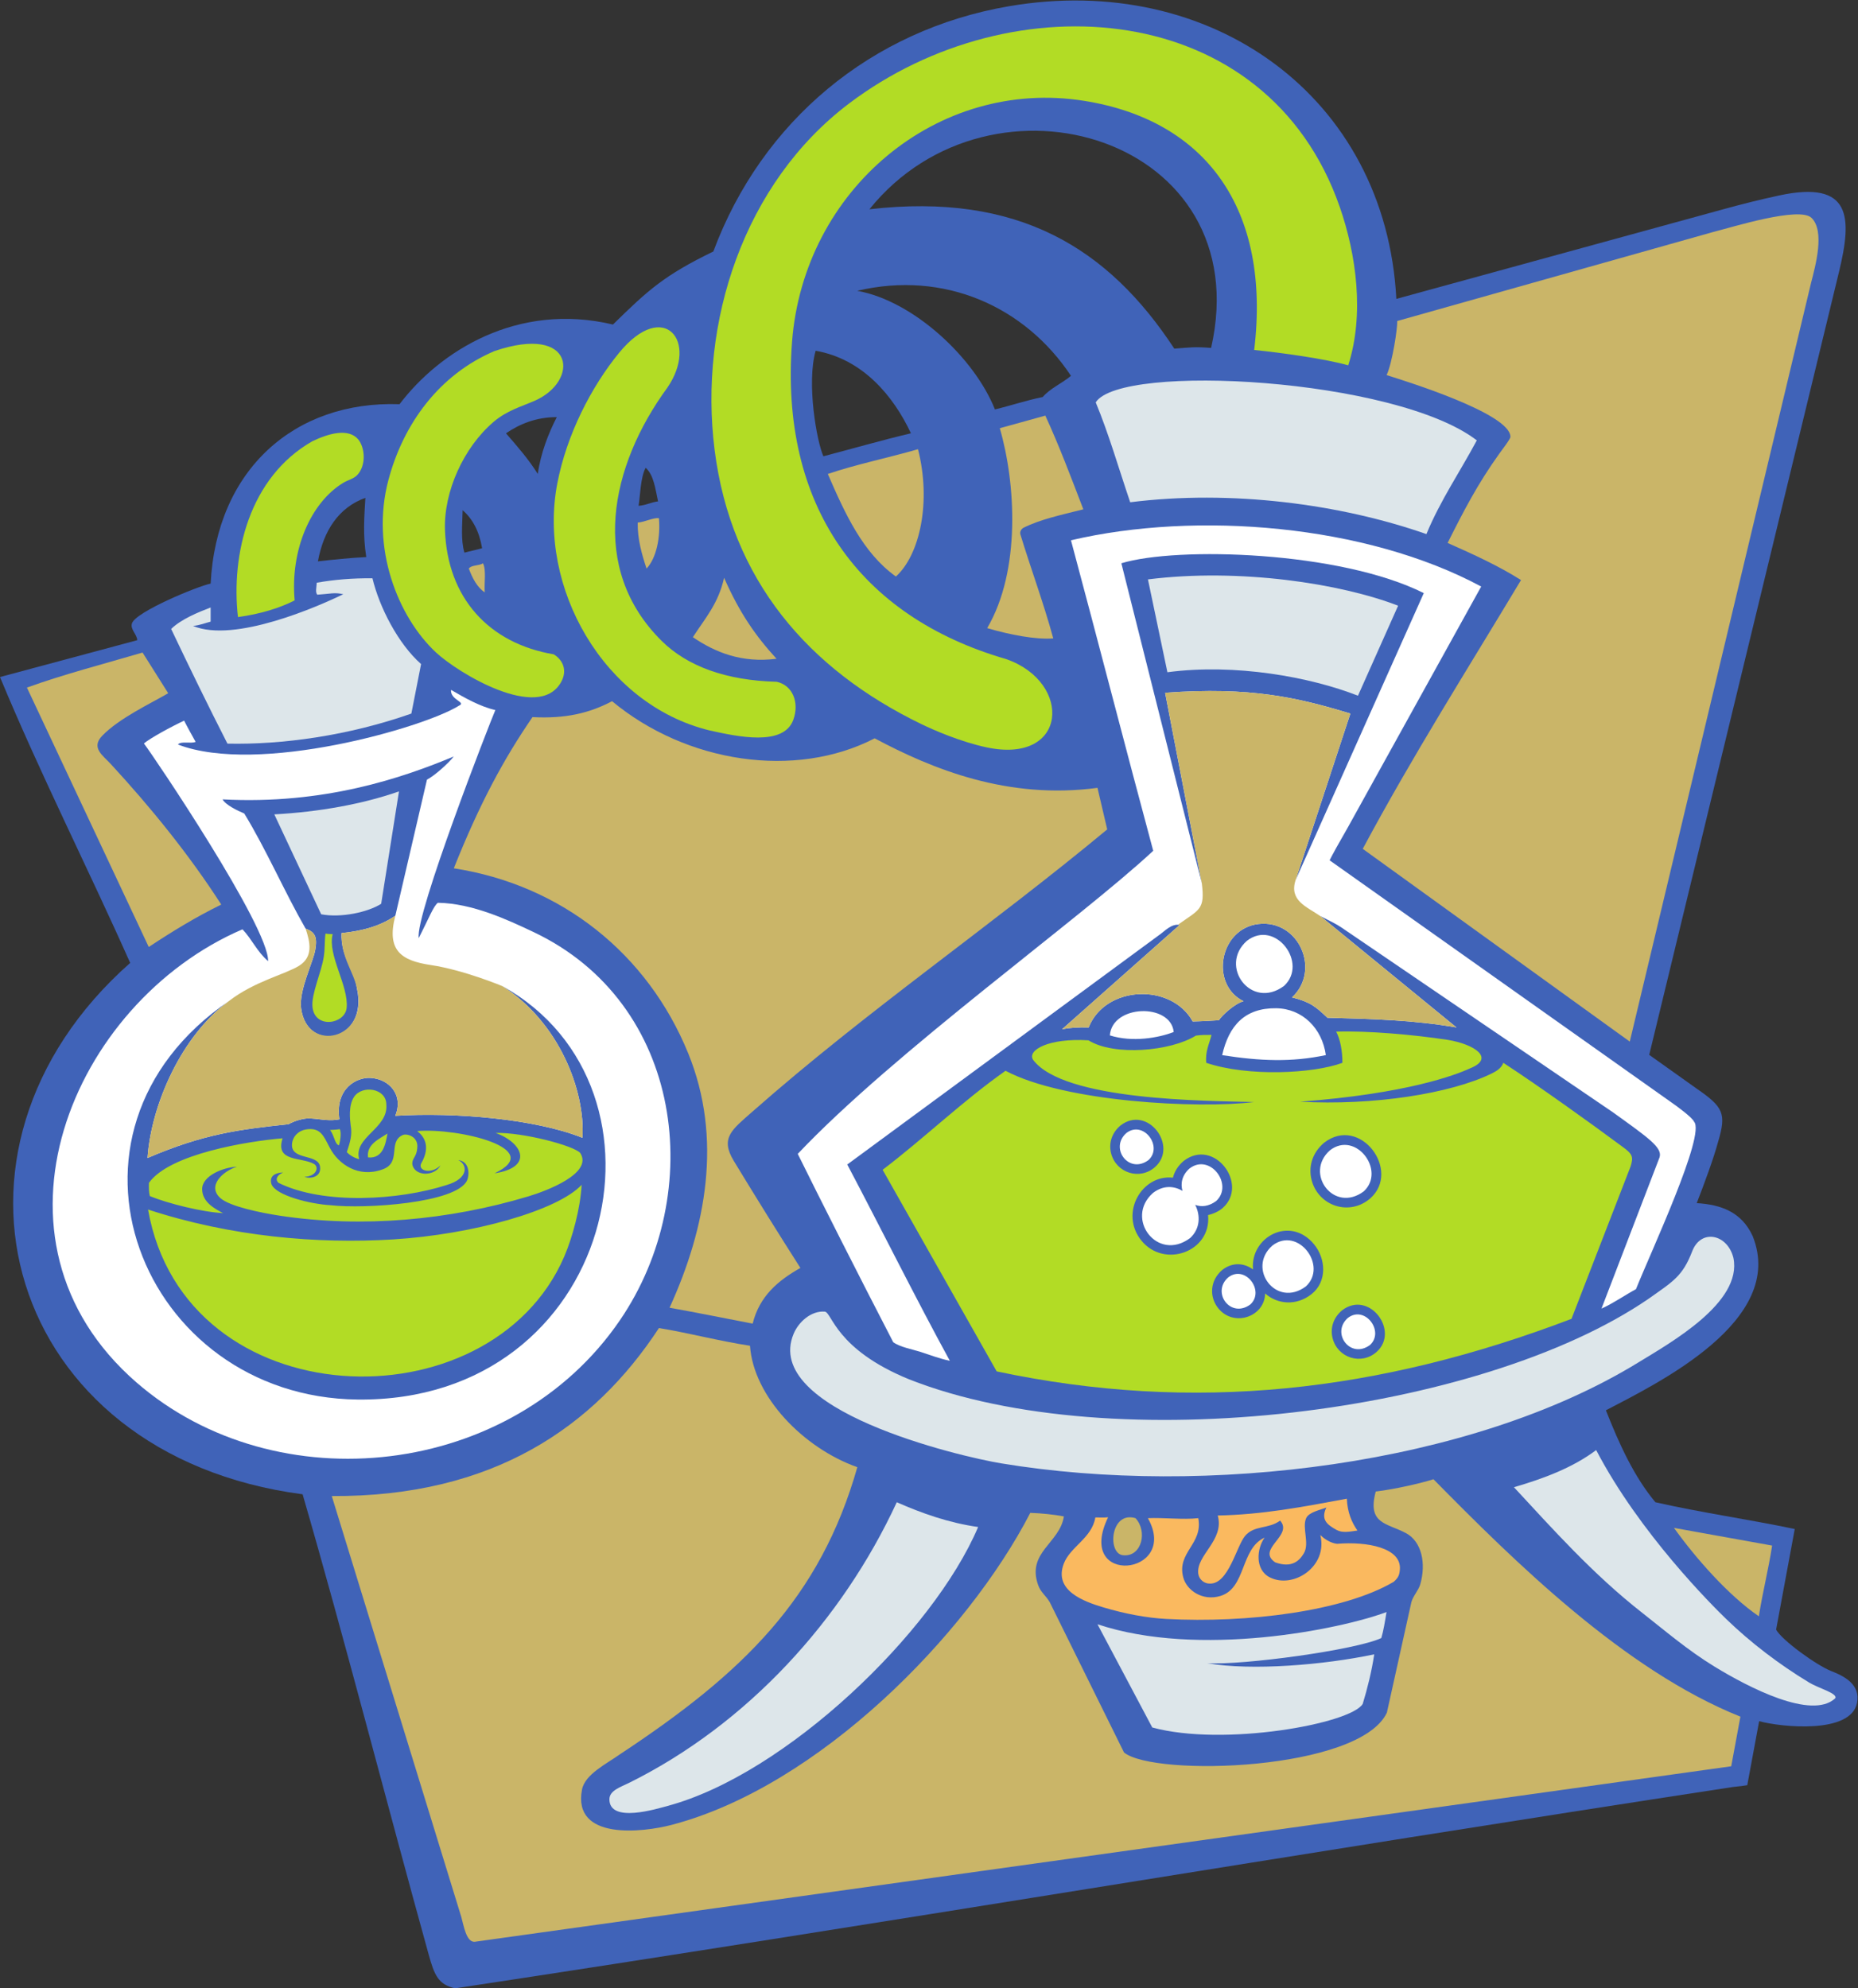
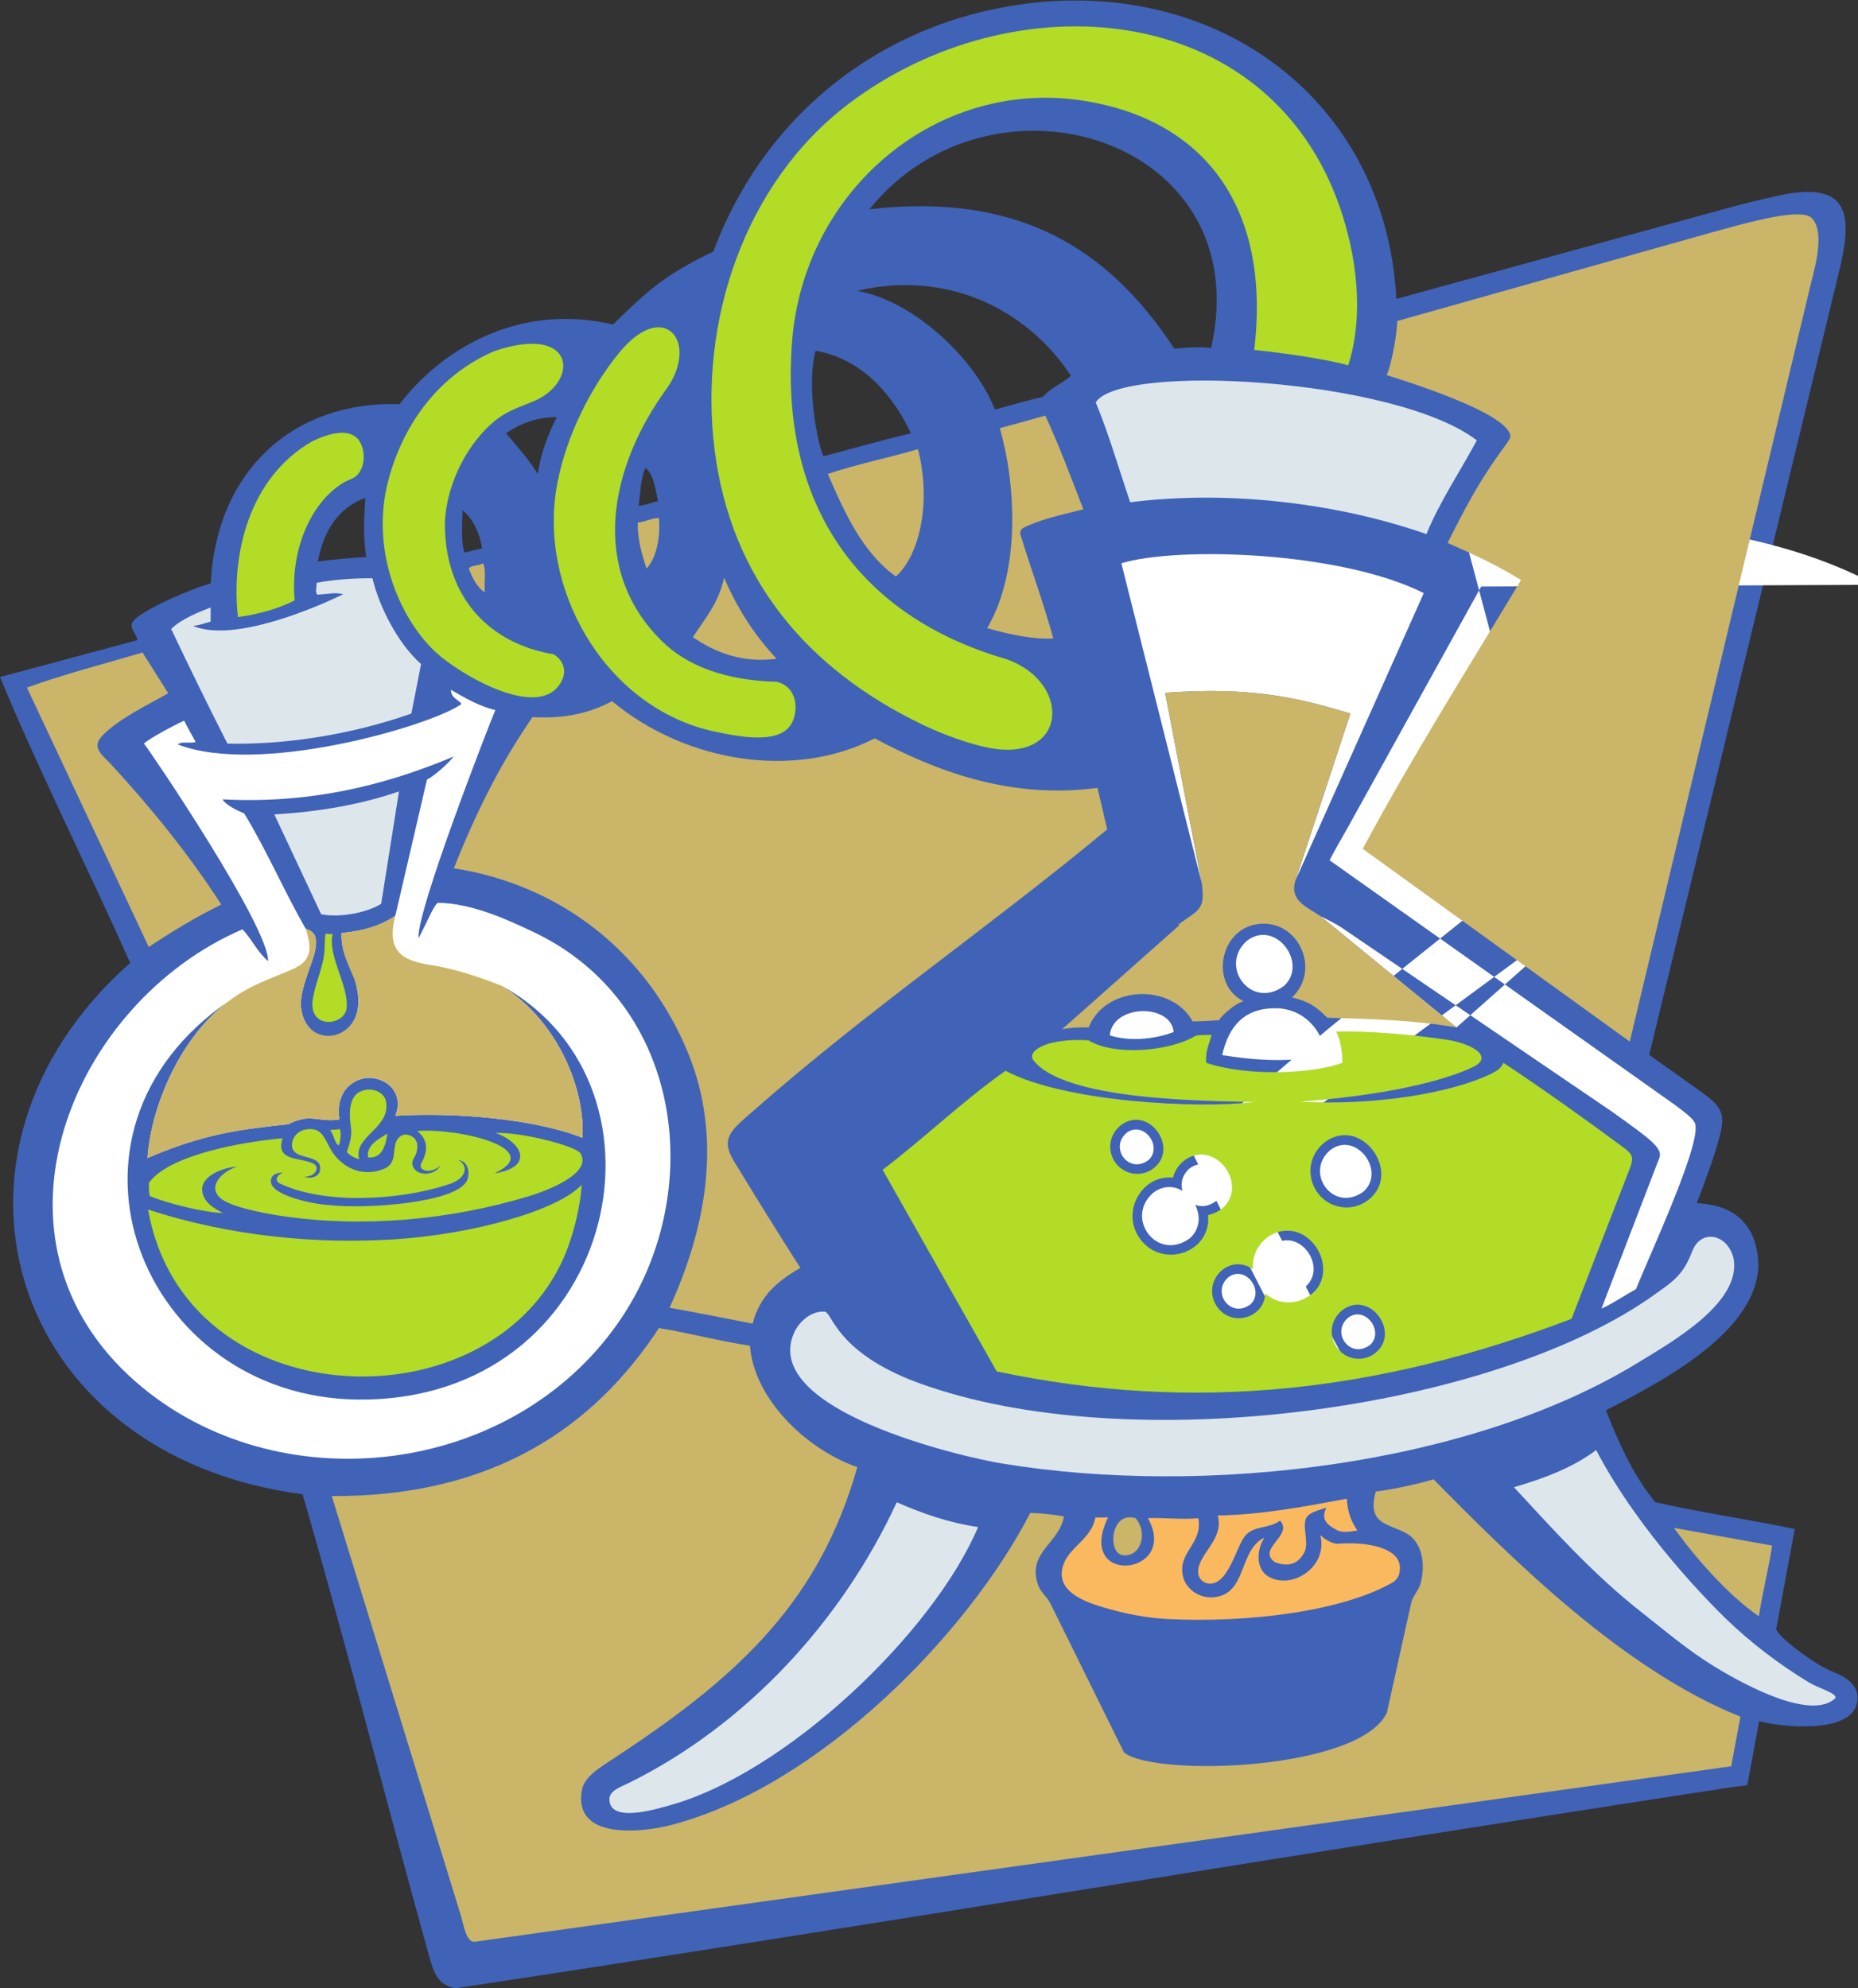
<svg xmlns="http://www.w3.org/2000/svg" viewBox="0 0 775.28 829.68" height="829.68" width="775.28" xml:space="preserve" id="svg2" version="1.1">
  <rect x="0" y="0" width="775.28" height="829.68" fill="#333333" stroke="none" />
  <defs id="defs6" />
  <g transform="matrix(1.333,0,0,-1.333,0,829.68)" id="g10">
    <g transform="scale(0.1)" id="g12">
      <path id="path14" style="fill:#4063b8;fill-opacity:1;fill-rule:evenodd;stroke:none" d="m 4370.94,5288.48 1029.61,282.3 c 53.59,14.7 109.86,28.83 167.99,41.37 229.76,49.6 228.39,-71 188.57,-236.89 l -594.59,-2453.21 150,-106.73 c 82.09,-56.69 91.8,-77.37 65.9,-164.52 -14.69,-54.33 -43.42,-131.61 -67.19,-192.85 74.79,-4.63 140.29,-26.91 175.14,-103.29 106.64,-265.9 -299.83,-461.51 -459.48,-545.26 41.82,-105.81 87.88,-207.37 155,-287.85 149.38,-33.69 292.39,-53.54 436.18,-83.8 l -58.36,-314.91 c 17.89,-33.04 126.27,-111.62 172.97,-129.918 39.57,-15.5 91.87,-41.379 80.27,-99.641 -19.51,-97.968 -236.15,-76.183 -306.35,-57.019 l -37.15,-200.453 c -9.35,-1.532 -25.58,-3.856 -43.98,-5.465 C 4071.56,423.586 2739.72,198.664 1425.07,0 1371.42,11.277 1359.36,42.773 1342.04,105.176 1212.14,573.184 1077.58,1097.95 947.23,1546.47 18.148,1668.38 -257.25,2622.72 407.52,3209.88 275.957,3505.49 125.234,3802.83 0,4104.77 l 429.664,115.35 c -0.941,18.65 -22.437,33.62 -16.613,52.59 11.113,36.19 206.656,116.81 246.336,124.55 18.051,356.56 262.527,572.99 591.273,561.59 125.4,165.26 368.09,320.61 668.05,249.36 110.08,107.9 160.43,154.05 314.18,228.62 151.99,407.77 493.97,693.88 925.57,767.82 632.42,108.33 1179.16,-282.66 1212.48,-916.17 z m -579.79,-153.43 c -51.21,4.01 -62.85,1.78 -115.23,-2.29 -206.13,313.97 -487.54,490.05 -954.41,436.29 383.69,476.01 1218.47,222.7 1069.64,-434 z M 1143.74,4665.73 c -3.47,-59.86 -8.16,-116.05 2.78,-185.44 -50.57,-2.39 -105.95,-8.23 -151.344,-13.4 17.494,95.98 65.094,168.84 148.564,198.84 z m 304.46,-38.75 c 32.17,-27.8 52.33,-67.59 60.89,-119.01 -17.92,-5.16 -37.28,-8.86 -55.36,-13.84 -11.55,39.63 -6.64,85.39 -5.53,132.85 z m 294.69,291.39 c -25.62,-49.87 -50.41,-112.21 -59.44,-177.91 -29.1,46.54 -64.49,86.81 -99.63,127.31 42.35,28.59 93.48,50.69 159.07,50.6 z m 278.23,-158.53 c 25.36,-22.61 30.25,-65.71 38.75,-105.18 -22.18,-2.73 -37.48,-12.34 -60.89,-13.84 5.25,32.09 5.79,89.18 22.14,119.02 z m 830.33,107.93 c -93.26,-22.07 -182.6,-48.04 -274.01,-71.96 -20.95,46.89 -53.09,228.7 -24.25,330.29 147.6,-25.56 244.17,-142.47 298.26,-258.33 z m 500.97,179.91 c -27.93,-23.73 -64.71,-38.63 -88.57,-66.43 -52.23,-10.51 -98.79,-26.67 -149.47,-38.75 -63.83,160.74 -254.37,339.67 -431.06,371.31 272.54,64.44 525.41,-49.24 669.1,-266.13 v 0" />
      <path id="path16" style="fill:#dde6ea;fill-opacity:1;fill-rule:evenodd;stroke:none" d="m 4622.81,4845.64 c -52.36,-98.04 -113.73,-187.04 -157.77,-293.38 -269.38,94.29 -611.99,139.3 -927.19,99.63 -35.62,104.61 -66.85,213.62 -107.95,312.76 78.73,123.78 939.24,76.17 1192.91,-119.01 z M 4376.48,4328.05 4250.82,4046.3 c -149.65,58.7 -384.37,101.67 -596.54,73.5 l -60.9,290.61 c 286.39,36.13 604.45,-13.06 783.1,-82.36 v 0" />
-       <path id="path18" style="fill:#ffffff;fill-opacity:1;fill-rule:evenodd;stroke:none" d="m 4636.54,4388.07 -417.83,-754.72 c -25.06,-43.42 -47.46,-83.5 -56.68,-102.25 l 1066.92,-755.76 c 23.02,-15.77 69.29,-50.36 73.73,-62.32 37.48,-39.06 -134.16,-405.91 -181.66,-524.43 -36.55,-19.73 -69.26,-43.3 -107.95,-60.88 l 182.01,474.04 c 8.85,30.27 -34.77,60.31 -146.04,140.39 l -849.7,578.46 c -19.54,12.83 -26.39,15.36 -66.43,35.98 l 426.25,-348.74 c -134.88,23.4 -264.53,26.59 -404.1,30.45 -36.08,34.29 -53.3,49.33 -110.7,63.65 91.46,85.14 20.93,244.71 -105.18,229.73 -122.68,-14.56 -152.56,-189.88 -46.52,-241.68 -27.39,-7.35 -67,-43.7 -77.31,-59.56 -15.04,-1.11 -58.14,-3.56 -81.85,-3.82 -67.02,121.41 -273.68,112.86 -325.73,-18.77 -30.52,1.01 -58.3,-0.74 -83.04,-5.53 l 368.12,326.6 c -27.17,4.34 -46.52,-19.78 -66.42,-33.23 l -974.26,-716.84 c 107.03,-202.95 214.76,-419.96 321.05,-614.44 -32.09,6.56 -60.96,17.9 -91.33,27.67 -27.05,8.71 -64.01,14.82 -85.8,30.46 -106.1,204.87 -232.95,455.73 -298.92,589.53 302.5,319.87 883.06,734.9 1112.73,948.83 -83.79,311.07 -173.9,660.72 -257.48,971.98 393.5,92.27 923.26,49.19 1284.12,-144.8 z m -1126.36,72.84 251.85,-1001.93 -114.9,596.52 c 268.16,19.39 413.4,-14.49 579.9,-65.11 l -171.27,-520.75 401.08,897.86 c -261.41,131.27 -772.48,146.54 -946.66,93.41 v 0" />
+       <path id="path18" style="fill:#ffffff;fill-opacity:1;fill-rule:evenodd;stroke:none" d="m 4636.54,4388.07 -417.83,-754.72 c -25.06,-43.42 -47.46,-83.5 -56.68,-102.25 l 1066.92,-755.76 c 23.02,-15.77 69.29,-50.36 73.73,-62.32 37.48,-39.06 -134.16,-405.91 -181.66,-524.43 -36.55,-19.73 -69.26,-43.3 -107.95,-60.88 l 182.01,474.04 c 8.85,30.27 -34.77,60.31 -146.04,140.39 l -849.7,578.46 c -19.54,12.83 -26.39,15.36 -66.43,35.98 l 426.25,-348.74 l 368.12,326.6 c -27.17,4.34 -46.52,-19.78 -66.42,-33.23 l -974.26,-716.84 c 107.03,-202.95 214.76,-419.96 321.05,-614.44 -32.09,6.56 -60.96,17.9 -91.33,27.67 -27.05,8.71 -64.01,14.82 -85.8,30.46 -106.1,204.87 -232.95,455.73 -298.92,589.53 302.5,319.87 883.06,734.9 1112.73,948.83 -83.79,311.07 -173.9,660.72 -257.48,971.98 393.5,92.27 923.26,49.19 1284.12,-144.8 z m -1126.36,72.84 251.85,-1001.93 -114.9,596.52 c 268.16,19.39 413.4,-14.49 579.9,-65.11 l -171.27,-520.75 401.08,897.86 c -261.41,131.27 -772.48,146.54 -946.66,93.41 v 0" />
      <path id="path20" style="fill:#dde6ea;fill-opacity:1;fill-rule:evenodd;stroke:none" d="m 1165.88,4413.87 c 21.6,-90.37 80.21,-204.82 152.23,-268.48 l -30.44,-155 c -199.12,-69.85 -404.979,-97.72 -575.697,-94.1 -59.879,117.27 -119.168,238.97 -176.243,359.03 31.286,30.53 84.567,52.24 123.657,67.21 v -44.29 c -17.61,-4.53 -33.309,-11.37 -55.239,-13.49 129.883,-54.31 392.567,61.32 470.402,99.29 -27.3,6.48 -42.63,0.98 -81.362,-1.55 -6.555,8.35 -2.625,20.56 -1.668,37.53 53.28,9.45 110.94,14.53 174.36,13.85 z m 83.04,-667.03 -55.72,-351.85 c -41.2,-26.39 -125.94,-44.79 -187.85,-32.87 l -146.682,312.76 c 140.211,7.65 276.122,32.01 390.252,71.96 v 0" />
      <path id="path22" style="fill:#ffffff;fill-opacity:1;fill-rule:evenodd;stroke:none" d="m 3903.2,3279.08 c 88.87,68.58 193.11,-70.26 116.23,-141.15 -102.71,-76.69 -205.76,62.11 -116.23,141.15 v 0" />
      <path id="path24" style="fill:#ffffff;fill-opacity:1;fill-rule:evenodd;stroke:none" d="m 4150.29,2921.37 c -107.59,-22.92 -206.44,-18.61 -324.59,-0.22 20.92,92.55 70.98,148.03 168.99,146.82 81.95,-1.01 143.85,-62.51 155.6,-146.6 v 0" />
      <path id="path26" style="fill:#ffffff;fill-opacity:1;fill-rule:evenodd;stroke:none" d="m 3674.06,2993.61 c -47.4,-18.43 -128.94,-32.95 -199.86,-10.68 6.8,97.09 190.7,101.8 199.86,10.68 v 0" />
      <path id="path28" style="fill:#dde6ea;fill-opacity:1;fill-rule:evenodd;stroke:none" d="m 2845.91,1906.28 c 639.77,-252.22 1787.53,-108.68 2314.34,252.06 76.49,54.3 106.51,69.9 136.82,148.84 27.34,71.2 110.25,54.33 128.97,-20.6 28.65,-139.87 -196.96,-265.75 -298.66,-328.07 -524.45,-321.36 -1353.65,-421.12 -1993.61,-315.16 -130.64,21.61 -749.92,167.26 -649.3,406.06 15.41,36.56 54.43,72.13 97.2,68.86 22.71,-1.73 33.05,-117.58 264.24,-211.99 z m 215.89,-462.22 c -140.73,-331.67 -603.89,-774.353 -971.9,-873.083 -33.78,-9.075 -182.26,-55.274 -182.26,20.625 0,27.824 34.72,38.164 63.66,52.578 367.31,182.968 664.1,506.37 835.86,877.37 78.61,-34.51 161.82,-64.32 254.64,-77.49 z M 5744.49,907.527 c -73.59,-67.703 -270.23,33.899 -377.15,99.233 -84.96,51.93 -155.78,113.08 -226.95,168.83 -154.71,121.15 -280.23,262.52 -401.33,393.02 94.36,27.45 184.18,61.33 257.4,116.24 136.14,-261.05 365.67,-488.84 406.86,-528.63 76.86,-74.23 165.51,-142.09 260.16,-199.286 30.02,-18.125 91.13,-33.965 81.01,-49.407 v 0" />
      <path id="path30" style="fill:#fab95f;fill-opacity:1;fill-rule:evenodd;stroke:none" d="m 3468.65,1474.51 c -105.82,-218.9 225.82,-182.85 124.55,-2.77 48.64,2.21 109.89,-5.39 157.78,0 15.45,-81.39 -68.11,-106.75 -47.07,-185.45 10.8,-40.38 59.96,-75.05 116.25,-58.11 80.95,24.35 62.3,148.19 138.39,182.67 -24.64,-34.27 -31.03,-100.71 16.61,-124.56 73.84,-36.95 182.44,34.81 157.75,132.86 12.27,-12.61 33.07,-25.75 52.6,-27.69 94.94,7.89 201.81,-12.8 196.5,-80.25 -1.33,-16.86 -4.35,-25.51 -19.37,-38.75 -157.11,-92.58 -459.65,-129.8 -711.31,-116.24 -61.8,3.32 -129.59,16 -196.51,35.99 -62.44,18.63 -156.91,52.59 -125,136.83 20.38,53.77 88.19,79.98 98.87,144.92 11.02,0.14 28.4,-0.89 39.96,0.55 z m 747.31,58.12 c 1.91,-42.36 14.92,-73.63 33.2,-99.63 -26,-3.78 -47.36,-8.14 -65.64,2.09 -27.7,15.48 -50.41,31.19 -31.64,69.98 -17.06,-7.15 -54.79,-14.16 -63.25,-33.33 -13.47,-30.56 11.49,-78.98 -7.32,-110.27 -13.99,-23.31 -37.64,-46.7 -89.55,-28.12 -60.86,41.64 57.87,83.51 15.39,130.74 -36.94,-27.24 -80.57,-13.72 -109.49,-47.7 -27.31,-32.11 -51.9,-151.45 -110.71,-149.46 -17.4,-0.46 -33.61,13.04 -35.97,30.45 -7.97,58.28 82.79,104.87 60.88,182.67 139.18,2.66 263.57,26.41 404.1,52.58 v 0" />
-       <path id="path32" style="fill:#dde6ea;fill-opacity:1;fill-rule:evenodd;stroke:none" d="m 4340.16,1177.81 c -5.2,-32.08 -9.42,-58.18 -16.31,-81.39 -79.69,-37.3 -432.42,-85.53 -545.02,-78.68 139.55,-24.408 366.5,-5.32 522.93,27.76 -8.44,-55.227 -21.21,-106.113 -36,-154.992 C 4229.73,828.406 3831,755.527 3606.89,816.504 l -171.46,323.106 c 317.62,-105.94 759.65,-15.97 904.73,38.2 v 0" />
      <path id="path34" style="fill:#ffffff;fill-opacity:1;fill-rule:evenodd;stroke:none" d="m 427.129,1896.66 c -513.731,446.39 -202.676,1188.47 331.894,1418.4 29.43,-30.53 45.719,-70.34 80.262,-99.64 2.184,107.6 -358.18,641.56 -388.793,681.43 19.336,16.49 85.547,52.67 125.863,71.4 11.411,-22.72 23.903,-44.36 35.973,-66.42 -14.699,-6.51 -45.867,3.43 -55.351,-8.31 251.597,-96.53 770.063,52.68 880.153,121.79 23.52,10.69 -28.21,17.73 -25.3,49.32 40.97,-24.15 92.86,-53.24 138.78,-63.17 -17.66,-40.69 -251.91,-642.38 -239.79,-713.86 31.64,61.89 45.92,100.26 59.88,110.5 107.54,-1.62 217.27,-52.71 298.91,-91.34 470.57,-222.65 543.23,-816.38 271.25,-1215.04 C 1603.25,1596.86 865.504,1515.88 427.129,1896.66 Z m 269.633,1825.16 c 8.879,-17.02 46.246,-35.27 67.801,-44.18 68.292,-111.6 126.433,-246.16 192.074,-360.42 29.711,-10.72 36.984,-25.97 30.383,-65.76 -6.61,-39.86 -51.844,-126.67 -44.43,-183.73 18.566,-142.88 211.19,-103.95 174.82,62.01 -7.94,59.18 -51.02,97.94 -48.28,173.47 69.51,7.08 122.84,23.34 168.39,54.36 l 99.06,426.13 c 22.01,10.76 67.35,51.05 83.82,72.4 -160.06,-66.88 -405.6,-151.17 -723.638,-134.28 z M 1119.23,1843.07 c 805.98,-8.88 1031.27,973.82 452.86,1294.35 177.61,-112.48 260.66,-327.81 251.09,-474.99 -148.06,59.29 -399.85,80.39 -585.93,68.82 26.82,65.62 -19.26,116.09 -78.69,118.68 -42.35,1.85 -110.15,-32.69 -96.25,-129.68 -16.61,-2.75 -24.4,-3.15 -42.12,-2 -17.73,1.16 -44.229,6.42 -61.893,4.51 -16.602,-1.78 -37.945,-8.09 -54.785,-17.71 -155.293,-16.78 -264.867,-29.96 -441.735,-105.84 11.461,167.36 107.09,384.24 255.817,492.08 C 110.465,2676.69 442.93,1850.53 1119.23,1843.07 v 0" />
      <path id="path36" style="fill:#cab568;fill-opacity:1;fill-rule:evenodd;stroke:none" d="m 2062.64,2066.8 c 89.62,-14.35 187.24,-40.42 285.07,-55.35 11,-159.61 167.74,-320.52 335.98,-380.16 -116.76,-410.59 -357.9,-644.427 -742.83,-898.548 -41.67,-29.851 -109.87,-62.535 -119.01,-110.699 -30.54,-160.727 192.02,-133.547 279.53,-110.715 460.58,120.145 926.32,594.382 1123.72,977.022 37.34,-1.41 72.42,-5.08 105.17,-11.08 -12.67,-84.08 -117.73,-112.33 -80.27,-215.88 7.99,-22.03 23.77,-31.86 35.98,-52.59 l 232.5,-470.519 c 94.98,-77.109 737.26,-57.336 822.83,124.551 l 76.68,345.968 c 5.27,19.27 22.38,37.12 27.69,55.35 19.2,66.06 4.46,134.31 -44.27,160.54 -59.85,32.21 -122.33,27.94 -94.98,130.42 60.46,7.25 141.11,25.86 180.76,38.41 253.3,-257.24 597.95,-598.051 960.8,-743.098 L 5419.2,695.059 1485.57,145.598 c -25.94,-1.133 -33.89,50.039 -41.51,77.5 L 1038.57,1540.93 c 503.73,-2.86 820.5,215.23 1024.07,525.87 z m 3177.38,-625.5 307.23,-55.36 c -11.62,-76.03 -29.83,-145.48 -41.53,-221.42 -95.6,65.48 -198.4,182.78 -265.7,276.78 z m -1685.57,30.44 c 38.28,-41.41 19.38,-119.7 -35.97,-116.25 -53.32,-0.53 -44.46,140.35 35.97,116.25 v 0" />
      <path id="path38" style="fill:#b2dc25;fill-opacity:1;fill-rule:evenodd;stroke:none" d="m 4220.37,5080.57 c -71.19,20.17 -207.09,39.22 -294.41,48.03 53.14,442.47 -152,719.31 -532.03,779.85 -459.63,73.24 -878.52,-278.55 -914.64,-754.72 -38.76,-510.94 210.11,-859.32 670.28,-992.76 209.16,-72.72 193.36,-330.98 -61.91,-276.2 -82.45,17.7 -166.33,54.66 -203,72.42 -354.99,171.85 -596.05,451.33 -647.65,857.99 -50.73,399.67 91.54,836.17 420.7,1084.97 512.39,387.32 1309.03,329.05 1536.1,-323.83 51.93,-149.34 77.52,-336.3 26.56,-495.75 z M 4069.38,2775.45 c 227.14,-12.66 470.5,24.58 600.48,88.48 14.85,7.28 29.89,16.52 35.98,33.21 113.46,-73.96 272.93,-188.51 371.89,-261.91 33.54,-24.08 35.4,-32.55 26.68,-61.92 L 4919.22,2095.68 C 4317.07,1866.33 3737.54,1800.29 3119.92,1931.19 l -357.04,631.05 c 131.53,100.03 248.92,214.22 384.72,309.99 184.16,-97.98 602.58,-119.41 778.16,-97.87 -150.21,3.95 -596.27,3.85 -692.01,132.3 -18.89,29.91 48.09,68.55 173.36,60.95 80.02,-50 256.89,-34.58 336.33,14.69 17.81,2.41 30.45,2.3 48.92,2.24 -6.89,-28.16 -19.96,-51.49 -16.48,-87.4 130.37,-44 334.47,-34.03 426.23,0 0.16,36.13 -6.64,73.83 -19.57,97.63 98.22,3.17 240.51,-9.31 348.92,-25.67 84.95,-13.92 149.2,-57.93 70.24,-89.24 -46.52,-21.42 -199.02,-79.37 -532.32,-104.41 z M 3507.48,2701 c 84.77,65.39 181.86,-64.83 108.09,-130.16 -47.68,-42.21 -121.45,-18.81 -137.44,42.63 -7.56,29.03 -0.16,62.57 29.35,87.53 z m 693.36,-578.85 c 84.79,65.4 181.87,-64.83 108.11,-130.16 -47.68,-42.22 -121.45,-18.8 -137.45,42.63 -7.57,29.04 -0.15,62.57 29.34,87.53 z m -374.53,126.91 c 32.38,24.98 68.71,21.44 96.01,1.23 -9.62,100.58 115.36,170.12 190.69,79.1 37.91,-45.8 41.54,-117.18 -7.27,-156.1 -47.65,-37.97 -107.32,-32.32 -145.56,1.96 -1.12,-73.1 -98.21,-106.83 -146.82,-46.34 -27.87,34.65 -27.01,86.36 12.95,120.15 z m 318.53,397.95 c 112.89,87.1 242.25,-87.62 144.42,-174.26 -65.02,-56.41 -162.27,-24.29 -183.54,57.31 -10,38.44 -0.43,83.51 39.12,116.95 z m -439.7,-57.08 c 95.7,73.86 205.31,-73.7 122.22,-147.29 -12.65,-11.21 -32.03,-19.22 -45.84,-22.05 11.51,-115.11 -137.57,-168.25 -208.92,-79.53 -69.16,86 2.19,207.49 99.02,196.49 4.81,19.25 15.9,37.49 33.52,52.38 z m -2492.21,85.78 c -5.56,-29.04 -12.37,-79.53 -60.88,-74.73 -5.61,40.23 34.39,57.52 60.88,74.73 z m -88.56,-80.26 c -16.02,4.27 -28.84,11.75 -38.76,22.14 9.64,29.11 17.85,53.46 12.09,84.03 -2.36,18.15 -7.43,62.12 10.64,89.01 25.46,37.92 100.94,27.21 100.94,-24.13 6.97,-74.92 -104.23,-102.35 -84.91,-171.05 z m -92.35,36.32 c 27.41,-52.68 89.97,-95 163.66,-68.87 63.18,20.58 16.98,85.83 64.37,107.9 12.69,6.43 50.36,-4.12 46.1,-40.19 -1.97,-27.69 -15.29,-30.85 -15.72,-49 4.2,-39.66 68.85,-42.43 88.57,-5.52 -29.72,-29.01 -70.98,-16.99 -60.89,5.52 32.94,56.85 6.05,87.95 -12.17,101.86 128.33,10.9 406.11,-55.44 241.89,-132.31 122.73,18.56 89.88,95.58 3.46,126.44 85.7,2.43 245.53,-39.96 265.02,-62.78 40.89,-63.67 -105.63,-118.66 -161.54,-135.5 -247.54,-74.63 -520.77,-99.89 -778.563,-60.8 -59.676,9.07 -157.066,28.97 -186.371,55.15 -42.691,38.13 7.766,84.49 51.844,98.21 -42.68,-1.7 -109.168,-28.37 -108.93,-70.2 0.238,-40.53 38.793,-60.87 65.379,-75.06 -66.418,3.5 -171.742,29.95 -229.129,53.26 -3.066,11.69 -3.187,26.33 -2.77,41.51 64.469,90.96 309.75,130.32 418.325,139.48 -24.11,-75.09 58.449,-57.96 98.25,-80.24 16.425,-9.24 8.976,-38.74 -30.039,-40.53 22.179,-7.61 54.044,1.33 48.974,32.54 -6.584,40.63 -91.232,18.57 -87.72,69.86 1.941,24.7 20.843,42.5 43.714,46.07 45.306,7.09 54.946,-19.64 74.286,-56.8 z M 849.742,2517.3 c 13.238,-35.42 122.016,-62.55 185.768,-65.94 105.28,-12.09 393.66,6.05 426.52,77.66 8.13,18.66 7.85,59.48 -27.67,63.66 29.51,-13.6 34.05,-57.7 -36.55,-78.17 -148.65,-47.85 -385.21,-62.43 -525.638,6.71 -11.527,9.5 -5.902,24.55 14.172,32.71 -23.723,-0.77 -44.574,-10.52 -36.602,-36.63 z m 169.078,784.32 c 6.07,-1.15 19.28,-1.68 22.52,-1.68 -16.9,-65.64 50.7,-161.89 43.75,-230.85 -5.2,-51.49 -100.117,-66.58 -106.902,2.99 -4.012,41.13 27.942,108.17 35.392,157.44 4.03,26.71 1.99,45.84 5.24,72.1 z m 801.84,-786.37 c -3.77,-73.11 -28.8,-165.22 -54.41,-224.56 -231.85,-537.28 -1187.699,-506.76 -1302.809,147.18 259.532,-85.11 530.664,-108.13 766.249,-93.63 250.79,15.44 516.79,90.75 590.97,171.01 z m -757.18,174.31 c 6.57,-11.99 0.19,-43.17 -2.32,-50.7 -13.6,3.48 -14.54,31.48 -28.13,47.93 12.68,1.14 19.27,0.74 30.45,2.77 z M 922.324,4344.67 c -45.961,-23.54 -106.597,-42.57 -177.465,-52.22 -22.125,196.27 34.922,437.46 232.821,550.41 50.36,24.28 113.04,42.28 143.92,5.54 21.54,-27.09 24.45,-81.06 -2.77,-110.72 -11.33,-12.34 -29.81,-16.12 -44.28,-24.89 -101.987,-61.9 -166.351,-210.24 -152.226,-368.12 z m 810.956,-168.83 c 28.68,-17.27 44.25,-51.04 22.13,-88.57 -71.02,-122.02 -321.42,30.15 -390.25,94.11 -119.96,111.44 -205.59,327.99 -149.45,539.71 46.97,177.17 159.52,330.42 332.12,404.09 253.62,85.95 266.41,-94.13 125.86,-155.6 -41.11,-17.99 -86.87,-30.36 -128.63,-66.04 -94.6,-80.81 -156.08,-218.98 -152.22,-337.45 6.96,-213.57 137.73,-356.07 340.44,-390.25 z m 698.04,-85.93 c 50.2,-10.87 71.45,-65.27 52.02,-118.89 -30.61,-84.43 -174.95,-52.72 -262.95,-33.22 -331.68,81.46 -537.73,448.63 -476.05,772.21 29.26,153.48 107,304.2 193.85,409.98 140.07,170.6 249.86,35.02 150.9,-109.29 -179.3,-244.9 -247.35,-565.79 -17.77,-792.93 80.66,-79.79 202.37,-123.72 360,-127.86 v 0" />
      <path id="path40" style="fill:#cab568;fill-opacity:1;fill-rule:evenodd;stroke:none" d="m 3762.03,3458.98 c 10.12,-82.84 -6.7,-81.07 -74.78,-129.57 1.83,-0.04 3.69,-0.2 5.6,-0.5 l -368.12,-326.6 c 24.74,4.79 52.52,6.54 83.04,5.53 52.05,131.63 258.71,140.18 325.73,18.77 23.71,0.26 66.81,2.71 81.85,3.82 10.31,15.86 49.92,52.21 77.31,59.56 -106.04,51.8 -76.16,227.12 46.52,241.68 126.11,14.98 196.64,-144.59 105.18,-229.73 57.4,-14.32 74.62,-29.36 110.7,-63.65 139.57,-3.86 269.22,-7.05 404.1,-30.45 l -426.25,348.74 c -42.99,29.51 -98.4,48.48 -77.15,113.06 l 171.27,520.75 c -166.5,50.62 -311.74,84.5 -579.9,65.11 l 114.9,-596.52 z m 1339.61,-495.42 -835.88,603.37 c 155.35,290.27 328.3,562.93 495.43,841.4 -70.53,44.8 -149.88,80.74 -229.73,116.24 50.16,100.17 94.22,185.2 161.22,278.68 9.06,12.63 35.99,47.47 35.31,53.45 0.37,73.53 -334.83,176.5 -387.48,193.2 18.34,39.81 34.31,148.2 33.2,169.38 l 988.75,278.57 c 61.25,15.46 270.2,80.97 308.05,44.29 42.5,-41.17 12.54,-149.32 -1.49,-203.85 L 5101.64,2963.56 Z M 3391.15,4629.75 c -65.45,-16.63 -133.57,-30.63 -188.2,-58.13 -9.82,-6.77 -10.84,-15.9 -8.3,-22.14 33.26,-108.8 71.89,-212.26 102.4,-323.82 -54.3,-4.18 -135,11.13 -206.91,32.22 106.03,180.5 89.27,454.73 39.49,625.78 l 142.52,39.48 c 43.36,-94.12 80.92,-194.03 119,-293.39 z m -586.76,-210.34 c -103.71,74.32 -159.22,196.88 -213.11,321.05 89.51,30.43 189.38,50.49 282.31,77.49 42.1,-165.01 5.87,-330.74 -69.2,-398.54 z m -537.8,-3.87 c 48.54,-110.41 99.21,-182.82 164.16,-253.55 -109.02,-13.97 -191.87,19.9 -261.88,67.55 38.78,59.93 79.88,105.12 97.72,186 z m -203.95,186.53 c 5.17,-59.69 -7.82,-124.97 -38.75,-157.77 -14.62,44.17 -28.56,91.93 -27.68,143.93 22.92,2.03 48.67,15.88 66.43,13.84 z m -550.78,-141.16 c 10.89,-21.39 3.24,-61.33 5.53,-91.33 -24.51,17 -38.49,44.55 -49.82,74.72 8.34,11.97 32.47,8.13 44.29,16.61 z M 2737.97,3912.9 c 181.64,-96.91 417.5,-192.64 697.46,-155 l 30.47,-130.08 c -363.89,-302.24 -751.96,-567.32 -1109.88,-882.91 -65.32,-57.57 -102.78,-82.91 -58.69,-155.48 68.28,-112.37 137.3,-223.57 208.15,-334.42 -69.09,-38.84 -128.1,-87.77 -149.46,-174.35 -91.13,17.46 -171.86,34.08 -260.17,49.8 114.56,250.51 166.78,531.1 58.13,797.12 -126.81,310.47 -395.39,526.21 -733.46,578.46 82.11,205.75 157.48,343.93 246.33,473.29 103.19,-5.41 177.92,12.3 249.09,49.81 232.87,-193.57 573.52,-244.75 822.03,-116.24 z M 526.531,4054.05 c -55.457,-32.39 -153.656,-78.19 -206.441,-133 -36.199,-37.57 1.39,-61.17 26.535,-88.41 122.785,-133.05 244.535,-282.3 345.973,-440.08 -80.442,-39.51 -154.793,-85.08 -226.953,-132.85 L 84.309,4071.76 c 114.496,41.42 241.379,74.28 361.957,109.62 l 80.265,-127.33 z M 1572.09,3137.42 c 0,0 -120.33,50.41 -224.03,65.89 -90.67,13.54 -139.48,44.54 -110.54,154.26 -45.55,-31.02 -98.88,-47.28 -168.39,-54.36 -2.74,-75.53 38.01,-120.5 48.28,-173.47 38.69,-160.53 -156.254,-204.89 -174.82,-62.01 -7.414,57.06 37.82,143.87 44.43,183.73 6.601,39.79 -0.672,55.04 -30.383,65.76 13.644,-41.32 25.133,-87.62 -20.27,-116.2 -41.789,-26.31 -139.371,-48.64 -218.773,-109.73 -7.379,-5.67 -15.91,-12.28 -25.305,-19.83 -134.215,-112.99 -219.715,-314.58 -230.512,-472.25 176.868,75.88 286.442,89.06 441.735,105.84 16.84,9.62 38.183,15.93 54.785,17.71 17.664,1.91 44.163,-3.35 61.893,-4.51 17.72,-1.15 25.51,-0.75 42.12,2 -13.9,96.99 53.9,131.53 96.25,129.68 59.43,-2.59 105.51,-53.06 78.69,-118.68 186.08,11.57 437.87,-9.53 585.93,-68.82 9.57,147.18 -73.48,362.51 -251.09,474.99 v 0" />
      <path id="path42" style="fill:#ffffff;fill-opacity:1;fill-rule:evenodd;stroke:none" d="m 3525.76,2677.32 c 53.17,41.03 115.53,-42.03 69.53,-84.45 -61.44,-45.88 -123.1,37.16 -69.53,84.45 z m 693.36,-578.84 c 53.18,41.02 115.55,-42.05 69.55,-84.46 -61.44,-45.88 -123.1,37.17 -69.55,84.46 z m -374.53,126.91 c 53.16,41.03 115.53,-42.04 69.53,-84.45 -61.44,-45.88 -123.1,37.17 -69.53,84.45 z m 138.12,99.54 c 80.36,62 174.58,-63.52 105.1,-127.62 -92.89,-69.33 -186.05,56.17 -105.1,127.62 z m 180.42,298.41 c 80.93,62.45 175.85,-63.99 105.85,-128.55 -93.55,-69.85 -187.4,56.57 -105.85,128.55 z m -439.71,-57.08 c 63.96,49.36 138.98,-50.57 83.67,-101.59 -23.34,-17.41 -46.68,-19.38 -65.7,-12.14 16.58,-33.18 15.97,-74.43 -16.02,-103.94 -102.71,-76.68 -205.78,62.12 -116.23,141.16 31.86,24.58 65.68,22.51 92.42,6.47 -6.74,22.63 -1.74,49.22 21.86,70.04 v 0" />
    </g>
  </g>
</svg>